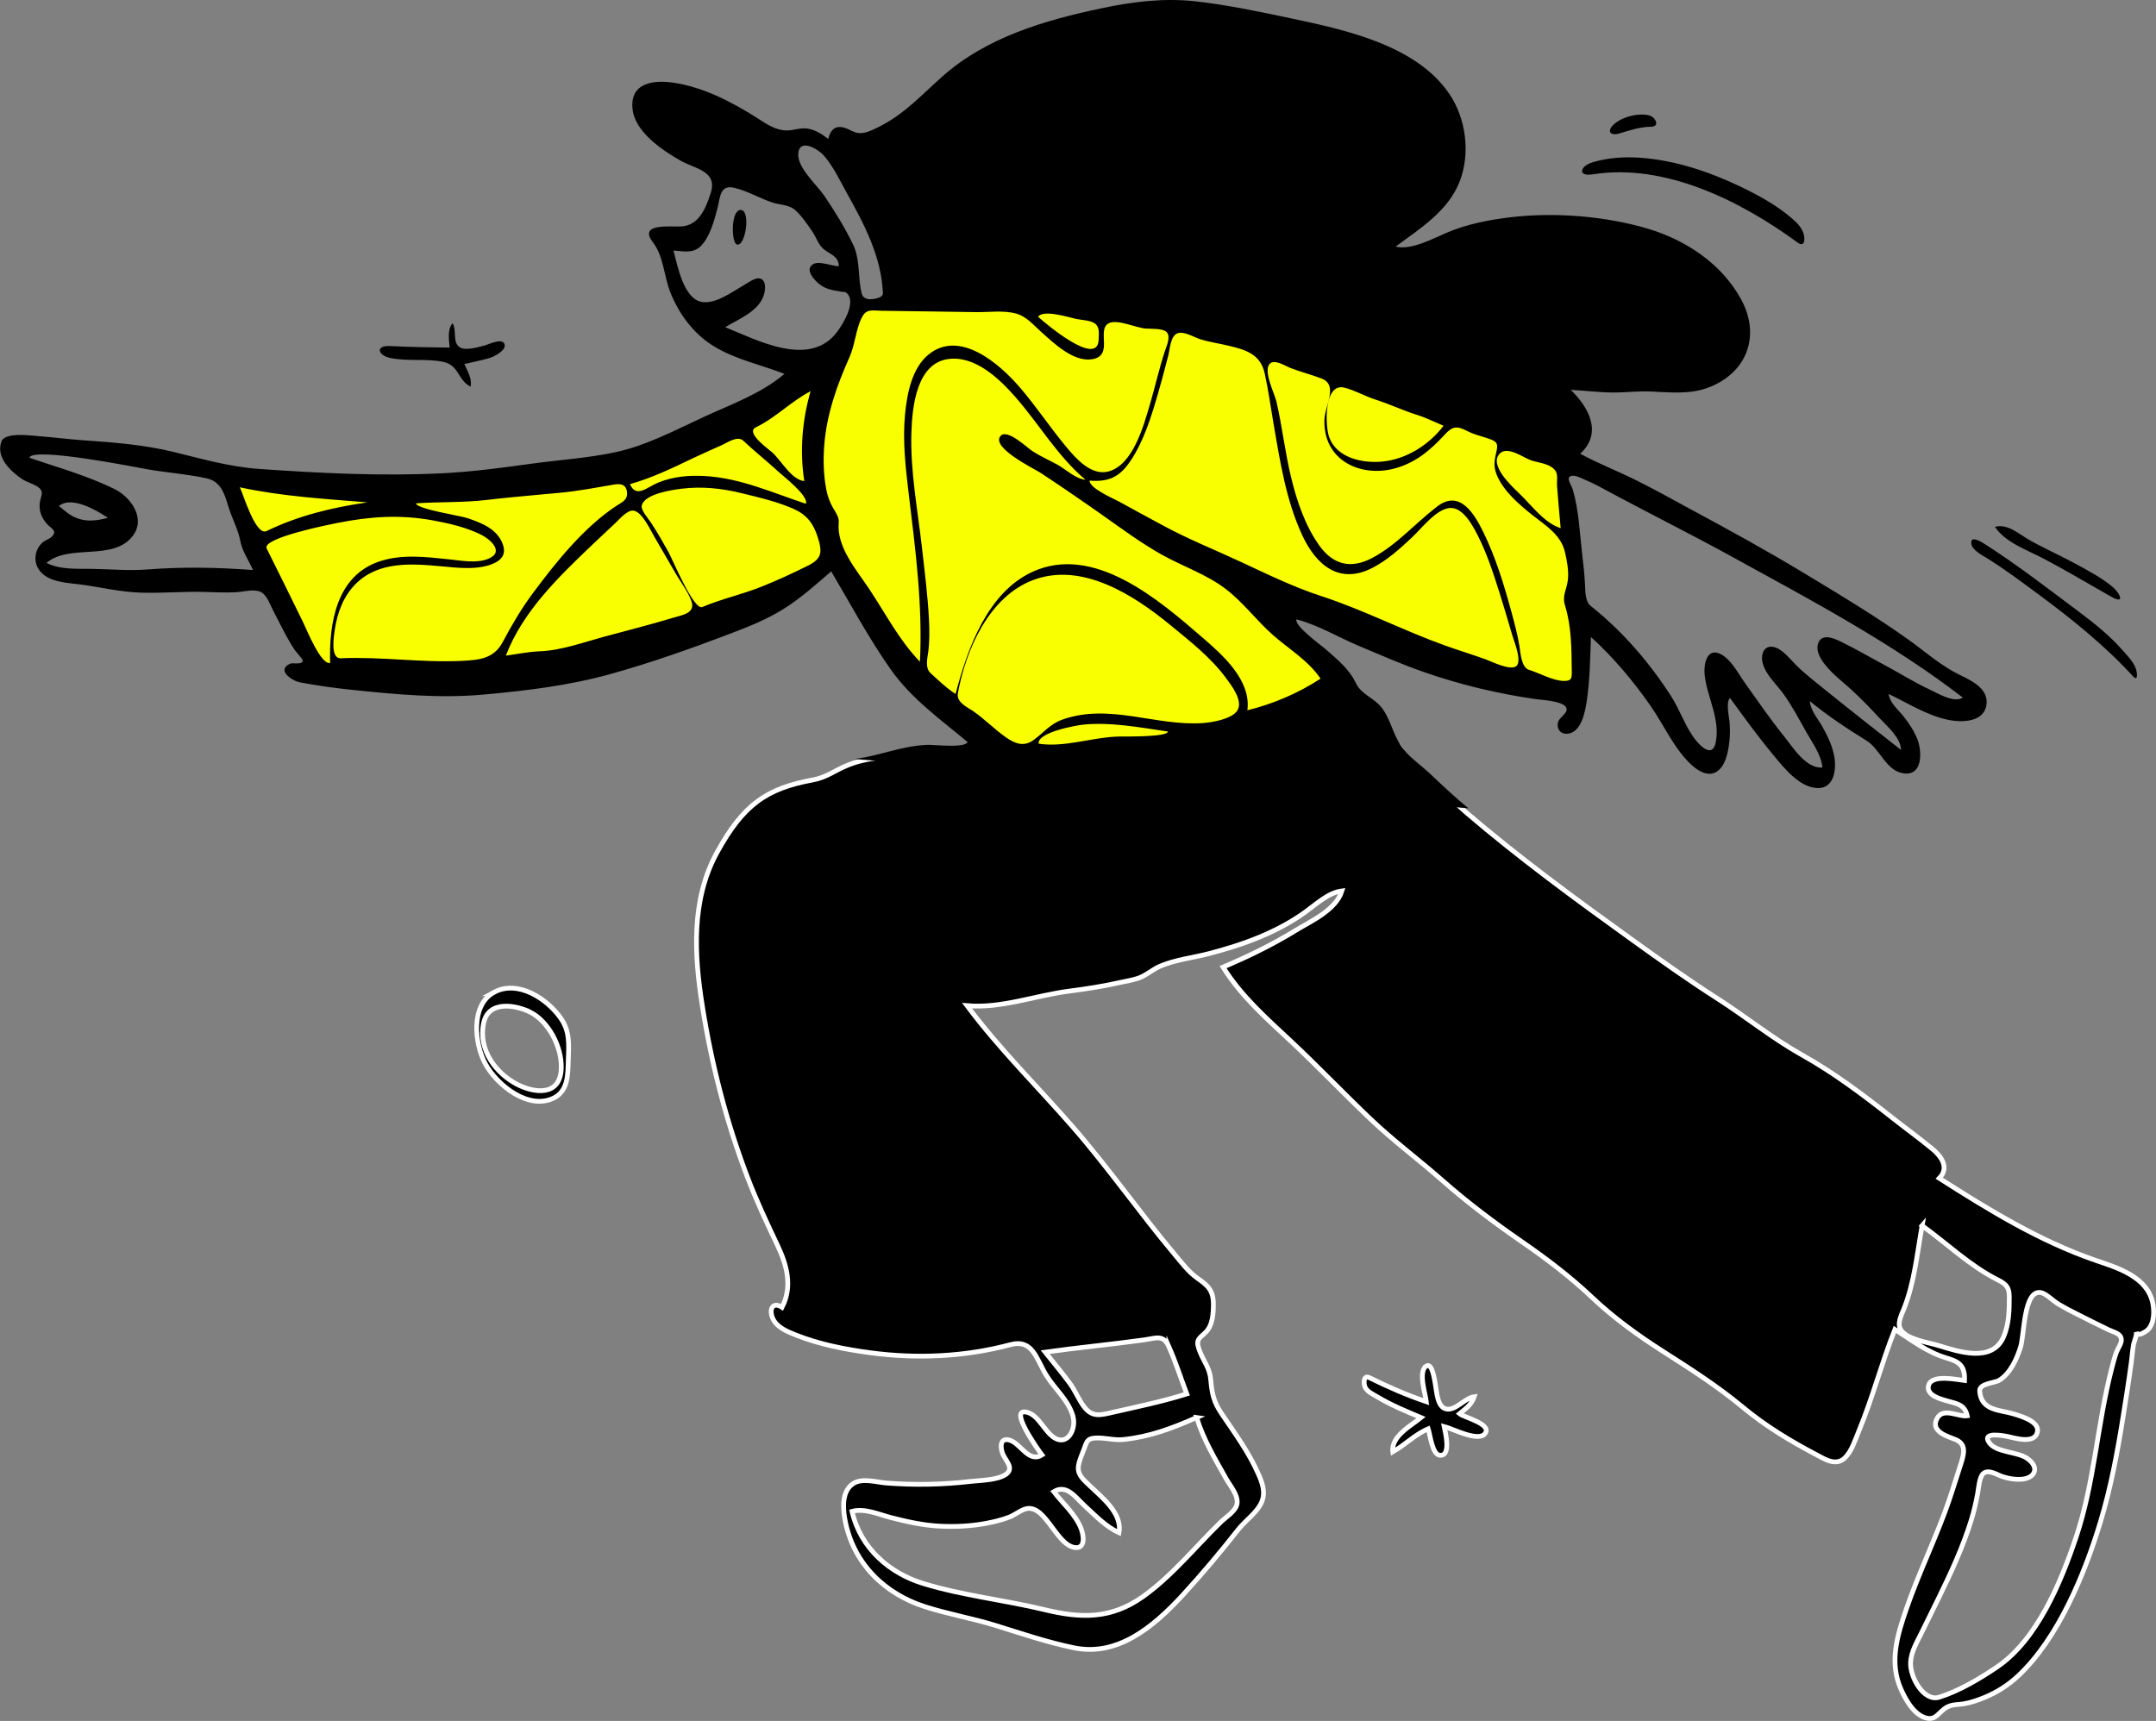
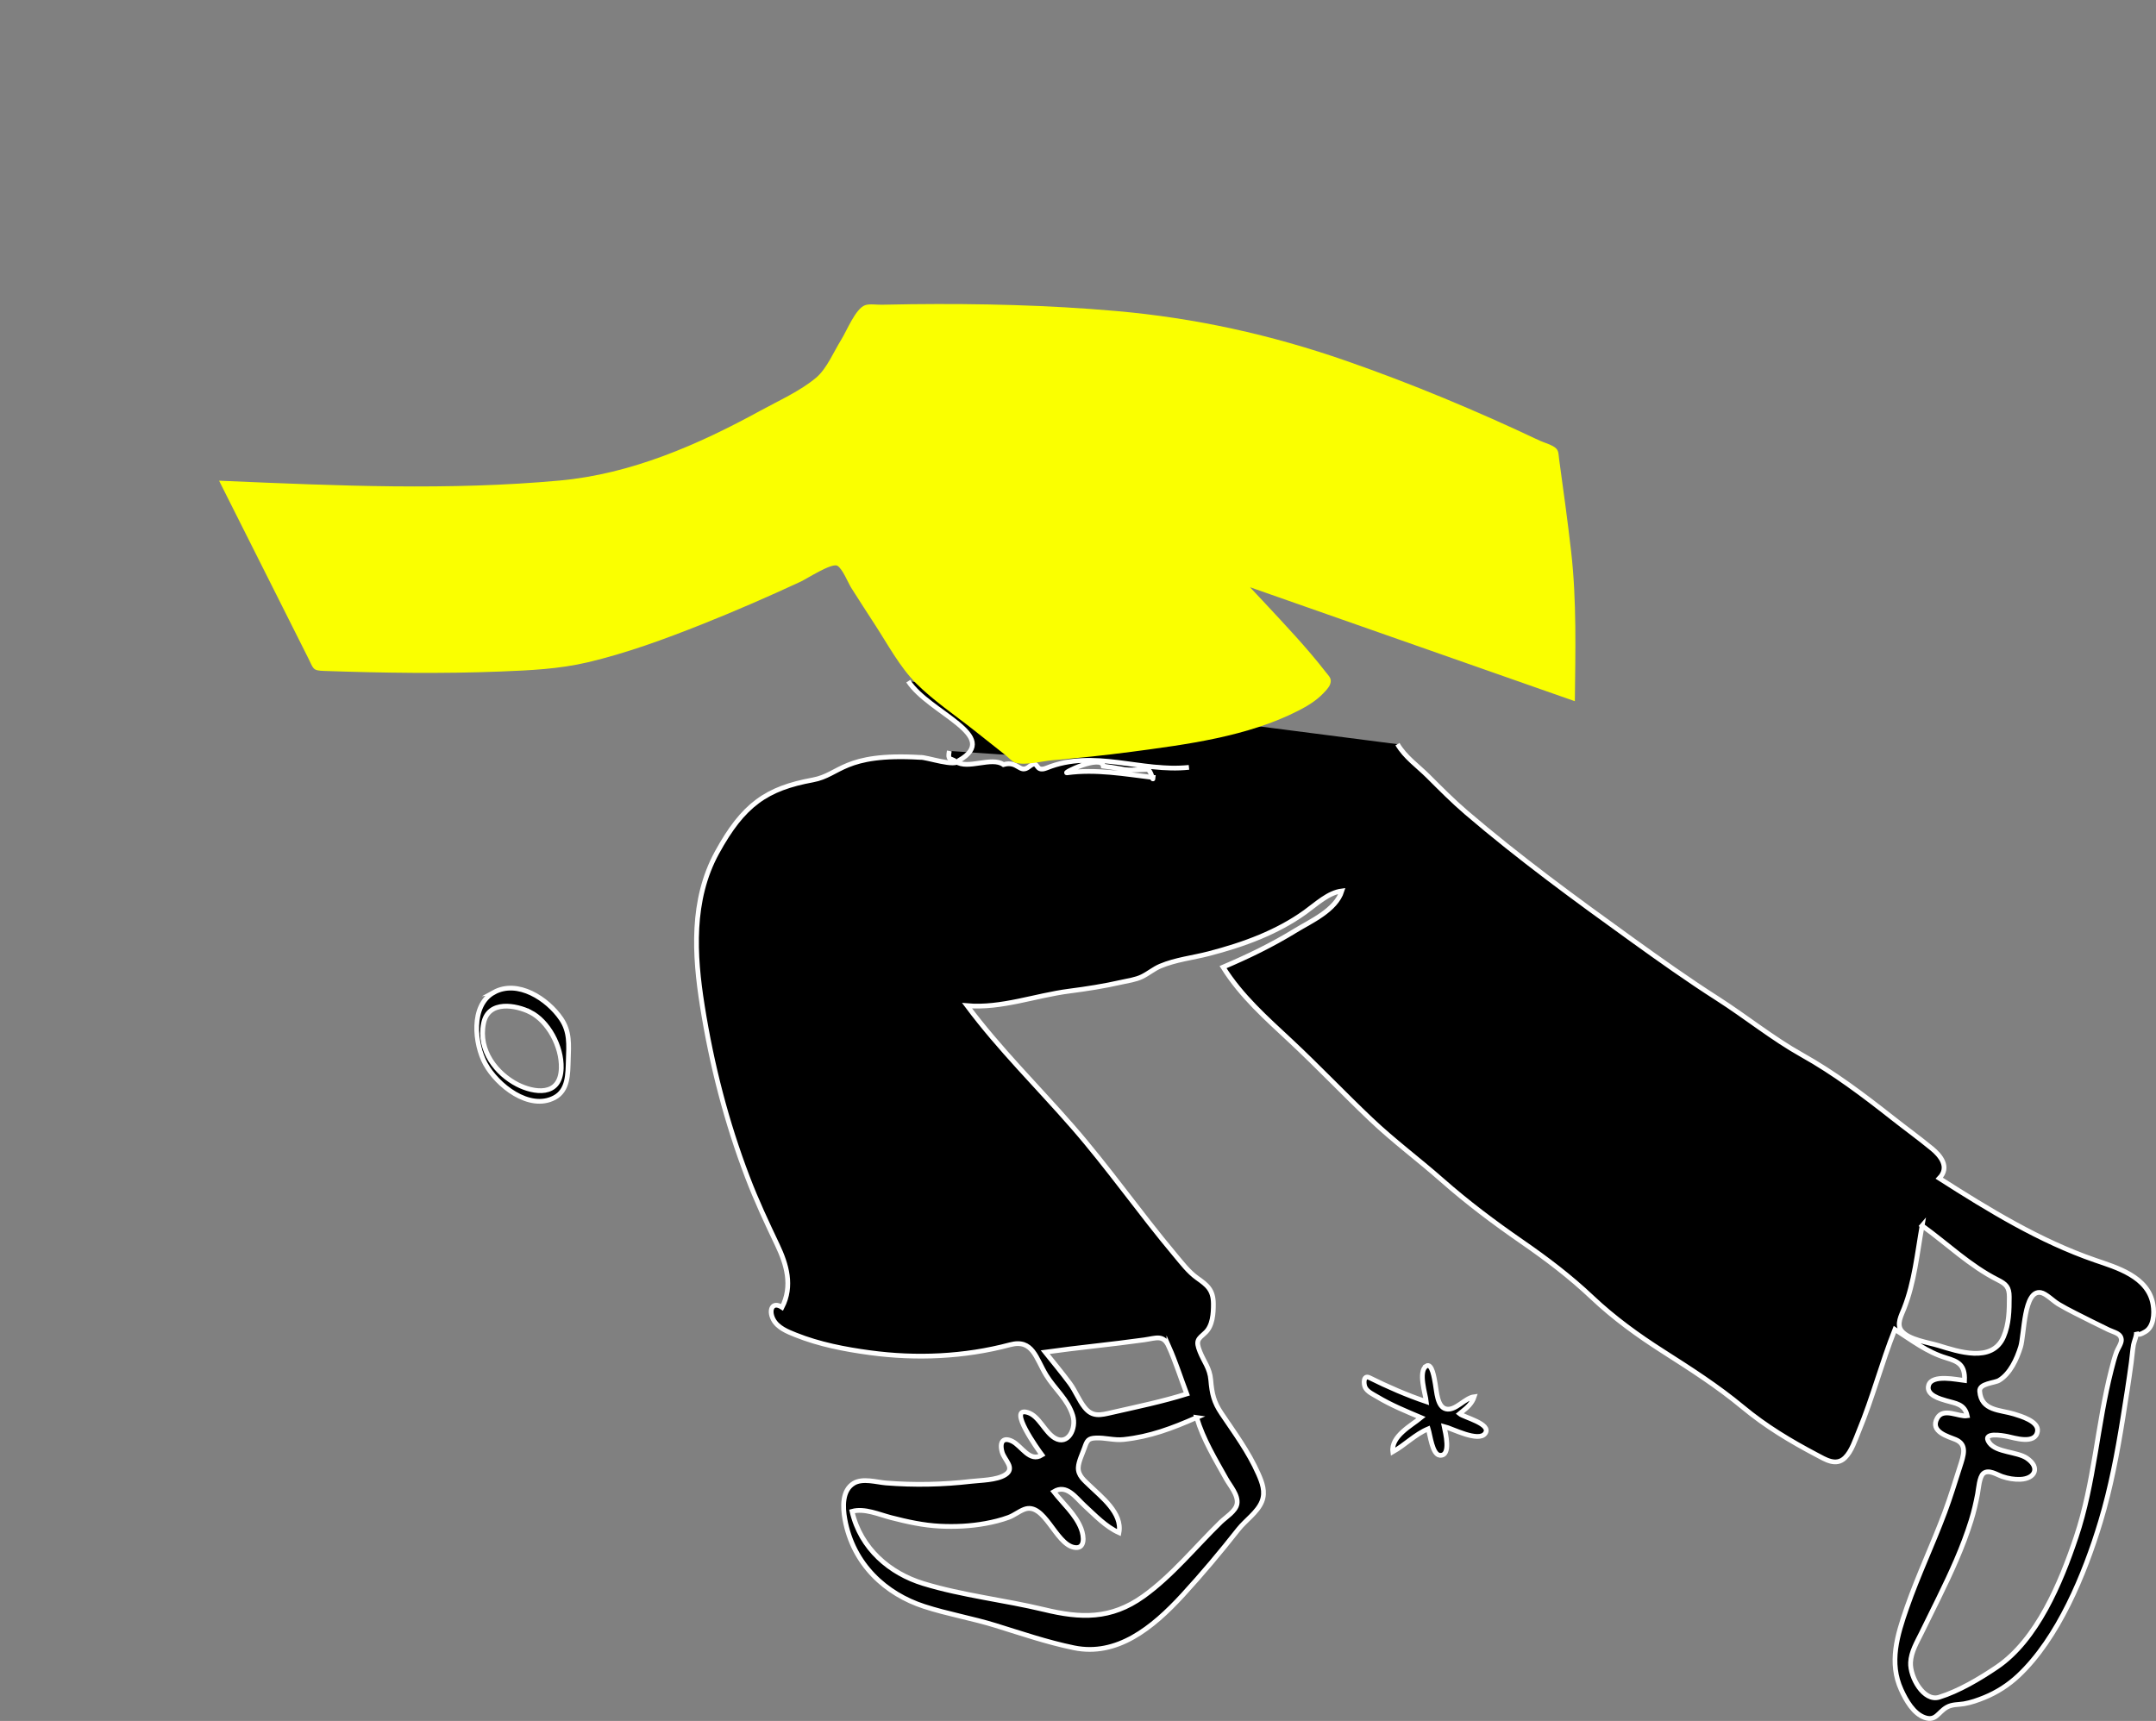
<svg xmlns="http://www.w3.org/2000/svg" id="Layer_1" data-name="Layer 1" viewBox="0 0 906.22 723.51">
  <rect x="0" y="0" width="906.22" height="723.51" fill="#808080" stroke="none" />
  <defs>
    <style>
      .cls-1 {
        fill: #faff00;
      }

      .cls-1, .cls-2, .cls-3 {
        fill-rule: evenodd;
      }

      .cls-1, .cls-3 {
        stroke-width: 0px;
      }

      .cls-2 {
        stroke: #fff;
        stroke-miterlimit: 10;
        stroke-width: 2px;
      }
    </style>
  </defs>
  <path class="cls-2" d="m381.77,286.37c8.76,13.45,39.48,22.94,21.34,33.32-1.2,3.04-13.8-1.52-16.36-1.28-32.32-1.9-33.45,7.34-45.08,9.48-19.35,3.56-29.21,10.23-40.31,30.53-10.93,19.96-9.55,43.07-6.18,64.33,3.97,25.1,10.15,48.96,18.99,72.15,3.76,9.87,8.13,19.17,12.61,28.6,3.81,8.04,6.54,17.13,1.93,26.11-4.01-2.64-5.76,1.07-3.7,5.07,1.83,3.55,6.1,5.2,9.39,6.52,9.96,3.99,20.75,6.08,31.35,7.5,19.3,2.6,39.48,1.8,58.78-3.35,9.61-2.56,10.85,5.65,15.27,12.85,3.48,5.67,9.07,10.16,11.12,16.9,1.68,5.54-2.05,12.73-7.57,9.47-4.29-2.55-6.57-9.34-11.43-10.77-8.61-2.53,4.37,15.64,6.05,17.88-5.2,3.23-8.5-3.74-12.46-5.74-3.8-1.92-5.5.19-4.29,4.53.95,3.39,5.69,6.78,1.31,9.55-3.63,2.3-10.44,2.31-14.31,2.76-12.09,1.4-23.84,1.62-35.85.68-3.88-.31-9.76-2.15-13.52.12-4.96,3-4.64,10.04-3.73,15.09,3.44,19.1,17.26,31.46,33.29,36.68,9.87,3.22,20.2,4.96,30.13,8.04,10.89,3.38,21.72,7.08,32.9,9.37,17.97,3.68,32.88-8.21,45.7-22.17,8.14-8.87,15.91-18.13,23.42-27.68,2.93-3.72,7.99-7.09,9.82-11.64,1.65-4.09.1-8.07-1.47-11.64-4.15-9.38-9.98-17.19-15.53-25.46-3.17-4.72-3.98-8.19-4.47-14.06-.41-4.94-2.88-7.61-4.57-11.88-1.87-4.7-.8-5.19,2.22-7.92,3.16-2.86,3.48-8.14,3.45-12.25-.04-5.9-2.74-7.87-6.79-10.75-3.69-2.63-6.45-6.35-9.43-9.89-14.69-17.52-27.92-36.51-42.92-53.71-14.8-16.97-30.77-32.67-44.39-50.91,14.37,1.26,28.67-4.28,42.97-6.13,7.34-.95,14.66-2.09,21.94-3.75,2.78-.63,5.94-1.03,8.59-2.31,2.67-1.29,4.96-3.27,7.71-4.44,6.53-2.76,13.67-3.49,20.39-5.24,7.26-1.89,14.52-4.12,21.55-7.06,6.57-2.75,13.06-6.14,19.01-10.43,4.74-3.42,9.7-8.18,15.41-8.89-2.57,8.15-13.25,12.8-19.4,16.58-9.98,6.13-19.99,10.97-30.57,15.46,7.65,12.25,18.33,21.62,28.48,31.11,11.41,10.67,22.24,22.06,33.57,32.83,9.59,9.13,20.13,16.92,30.01,25.64,10.67,9.4,21.94,17.86,33.52,25.86,10.47,7.24,20.2,14.6,29.58,23.46,9.12,8.62,19.33,16,29.73,22.63,11.67,7.46,22.82,14.56,33.61,23.51,9.73,8.07,19.99,14.21,30.96,19.99,3.63,1.91,8.15,4.89,11.9,1.29,2.84-2.72,4.36-7.62,5.87-11.27,5.8-13.97,9.58-28.68,15.16-42.73,7.05,4.52,13.54,9.56,21.56,11.96,5.04,1.51,7.99,2.87,7.71,9.52-3.04-.34-13.63-2.75-15.08,1.94-1.31,4.23,5.06,5.83,7.3,6.51,4,1.2,7.85,1.34,8.91,6.38-3.51.56-9.98-3.6-12.58.93-3.35,5.85,4.9,7.85,7.75,9.08,4.97,2.15,3.3,6.65,1.74,11.51-2.06,6.4-4.01,12.84-6.36,19.13-5.03,13.45-11.19,26.4-15.93,39.98-4.09,11.74-7.56,23.13-2.36,34.55,2.09,4.59,5.23,10.05,9.88,11.68,4.73,1.64,5.58-2.24,9.29-4.34,2.27-1.29,4.8-1.04,7.2-1.45,2.92-.49,5.9-1.54,8.7-2.69,5.16-2.13,9.95-5.15,14.21-9.16,16.66-15.68,27.78-42.46,34.5-64.76,4.27-14.18,7.02-28.75,9.36-43.34,1.26-7.86,2.51-15.72,3.57-23.61.33-2.44.49-4.93.91-7.36.24-1.39,1.5-4.01,1.2-5.47.37,1.86,2.06.96,3.76-.02,3.51-2.02,3.91-7.46,3.26-11.4-1.95-11.89-15.57-15.66-24.3-18.68-23.45-8.11-44.47-21.01-65.54-34.45,4.59-4.74.38-9.64-3.11-12.5-5.38-4.42-11.05-8.53-16.52-12.84-12.35-9.72-24.52-18.93-38.09-26.52-12.29-6.87-23.57-16.05-35.49-23.67-12.32-7.87-24.23-16.35-36.14-24.92-23.59-16.99-47.15-34.21-69.42-53.27-5.63-4.82-10.84-10.08-16.12-15.35-4.29-4.28-9.65-7.96-12.84-13.42m-84.42,283.08c2.81,9.3,7.83,17.52,12.44,25.8,1.59,2.86,5.2,6.88,4.52,10.57-.56,3.02-4.72,5.55-6.76,7.53-10.76,10.48-20.46,22.59-32.59,31.27-13.71,9.81-26.49,9.25-41.62,5.59-16.8-4.05-34.37-5.92-50.9-10.98-14-4.28-26.31-14.59-29.95-30.33,5.23-1.47,11.48,1.37,16.45,2.64,6.78,1.74,13.45,3.23,20.47,3.58,6.37.32,12.81.03,19.16-1.13,3.29-.6,6.58-1.4,9.76-2.57,2.33-.86,4.33-2.55,6.62-3.4,8.43-3.11,13,14.42,20.81,16.01,4.78.97,4.31-4.52,3.03-7.85-2.31-6-7.74-10.68-11.51-15.57,5.43-3.31,9.24,2.48,12.84,5.79,4.5,4.13,9.03,8.96,14.58,11.45,1.56-8.26-7.55-15.11-12.35-19.8-2.14-2.08-4.93-4.22-4.75-7.62.13-2.55,1.77-5.83,2.61-8.24,1.06-3.06,1.53-4.01,4.8-4.14,3.97-.17,7.64,1.06,11.68.63,11.07-1.18,20.32-4.69,30.67-9.23Zm362.11-47.75c2.3,1.36,4.65,2.62,7.04,3.82,4.72,2.37,9.43,4.78,14.18,7.05,2.39,1.14,5.26,1.49,5.36,4.28.05,1.43-1.49,3.61-2,4.96-.91,2.44-1.55,4.98-2.2,7.51-5.96,23.25-7.15,47.52-14.81,70.35-6.47,19.3-16.45,43.27-33.31,54.7-7.28,4.93-16,10.09-24.27,12.66-6.48,2.01-12.31-8.43-12.02-14.6.2-4.43,2.67-8.55,4.57-12.4,2.43-4.94,4.87-9.87,7.28-14.8,5.16-10.55,10.12-21.26,13.62-32.54,1.15-3.7,1.98-7.34,2.7-11.14.39-2.06.71-7.18,2.44-8.6,2.24-1.84,5.74.57,7.97,1.32,2.45.82,4.94,1.25,7.55,1.16,6.23-.24,8.48-5.04,2.69-8.93-4.04-2.71-12.73-2.33-15.69-6.39-3.48-4.76,5.5-3.1,7.59-2.7,2.79.55,11.73,3.56,12.63-2.15.67-4.23-7.13-6.43-9.84-7.28-5.78-1.81-13.81-1.23-14.46-9.58-.26-3.34,6.25-3.42,8.16-4.58,4.65-2.82,7.44-8.91,9.04-14.08,1.57-5.08,1.28-24.08,8.49-22.82,2.21.39,5.27,3.57,7.28,4.75Zm-373.77,17.97c2.85,6.44,5.01,13.25,7.51,19.86-10.45,3.26-20.85,5.39-31.42,7.8-4.81,1.1-8.23,2.07-11.58-2.2-2.4-3.06-3.83-6.92-6.14-10.05-3.32-4.5-6.9-8.76-10.37-13.12,13.85-1.94,27.74-3.22,41.58-5.16,5.18-.73,8.09-2.38,10.42,2.88Zm108.12,8.18c-3.43,2.33-.25,11.86.08,14.94-8.19-2.77-16.14-6.23-23.91-10.09-2.64-1.31-2.52,2.65-1.77,4.13.93,1.83,3.4,2.92,5,3.88,5.88,3.55,12.18,6.1,18.46,8.76-3.97,3.29-12.7,7.81-11.86,14.4,5.14-2.9,9.42-7.4,14.88-9.67.8,2.5,1.7,10.84,4.86,11.12,4.95.43,2.31-9.71,1.83-12.11,3.21.78,14.53,6.8,17.26,2.9,2.8-3.99-8.88-6.69-10.78-8.26l.53-.44.53-.43c2.13-1.72,4.18-3.44,5.11-6.29-3.93.48-7.84,6.04-11.82,5.16-3.77-.83-3.95-7.39-4.57-10.62-.35-1.84-1.31-9.12-3.84-7.4Zm-391.88-157.13c-9.88,5.45-8.05,21.75-3.59,29.97,5,9.21,18.54,19.85,29.08,14.28,5.77-3.05,5.63-9.88,5.82-15.76.22-6.53.69-11.97-2.99-17.38-5.73-8.43-18.3-16.64-28.33-11.11Zm15.33,8.31c7.43,3.75,13.31,14.27,13.02,23.56-.38,12.19-11.62,10.34-18.46,6.83-8.61-4.43-16.54-14.11-14.2-25.69,2.01-10,13.87-7.61,19.64-4.7Zm585.01,89.75c10.62,7.66,20.1,16.91,31.77,22.77,3.56,1.79,4.88,3.11,4.88,7.17,0,5.68-.09,11.42-2.39,16.8-4.78,11.17-19.29,6.11-27.42,3.64-4.18-1.27-12.53-2.41-15.5-6.19-2.17-2.76-.08-6.43,1.09-9.4,4.37-11.1,5.5-23.14,7.58-34.8Zm-308.15-192.67c-20.06,2.15-39.86-7.81-59.81.26-5.4,2.18-2.92-4.05-7.39-.54-4.05,3.18-4.52-2.64-10.79-.89-4.92-3.47-14.97,2.19-19.92-1.24-2.54-1.76-3.54-.31-2.83-4.5m85.69,11.17c-.15,2.57-.65-3.53-2.68-3.42-11.3.59-7.09.08-18.29-1.37-.77-5.08-17.79,3.18-15.17,2.82,11.96-1.66,24.36.54,36.14,1.97Zm-90.26-14.06" />
  <path class="cls-1" d="m661.95,294.8c.21-20.87.81-42.09-1.55-62.82-1.48-12.97-3.26-25.9-5.05-38.83-.25-1.79-.12-3.43-1.22-4.57-1.46-1.53-5.07-2.45-6.94-3.33-26.53-12.54-53.68-23.91-81.38-33.55-31.61-11-63.39-18.03-96.74-20.95-28.52-2.5-57.23-3.18-85.89-2.86-4.21.05-8.43.12-12.64.22-1.96.05-5.06-.47-6.94.21-4.01,1.45-7.67,10.74-10,14.48-3.13,5-6.08,12.22-10.58,16-6.7,5.62-15.73,9.65-23.3,13.8-26.44,14.48-54.46,26.67-84.43,29.42-46.38,4.25-93.58,2.18-139.97.21-1.08-.05-2.16-.09-3.24-.14,7.99,15.9,15.98,31.81,23.98,47.72,4.51,8.97,9.01,17.93,13.51,26.9,2.31,4.61,1.78,5.19,6.72,5.36,24.71.85,49.51,1.22,74.25.24,12.13-.48,24.49-1.04,36.38-3.84,16.38-3.85,32.34-9.73,48.01-15.95,14-5.57,27.84-11.6,41.53-17.95,2.7-1.25,13.02-7.98,15.47-6.73,2.11,1.08,4.63,7.34,5.87,9.3,3.29,5.17,6.6,10.33,9.95,15.47,5.33,8.17,10.44,17.81,17.34,24.71,7.29,7.28,16.24,13.28,24.27,19.65,4.48,3.56,8.96,7.11,13.45,10.65,1.17.92,2.69,2.67,4.11,3.07,4.2,1.19,11.25-.73,15.53-1.09,10.98-.91,21.95-2.06,32.89-3.5,23.35-3.09,48.98-6.38,70.39-17.32,3.73-1.91,7.48-4.16,10.43-7.24,1.02-1.07,2.51-2.54,2.97-4,.73-2.32-.44-3.12-1.97-5.09-7.9-10.17-16.83-19.56-25.57-28.97-2.05-2.21-4.11-4.41-6.19-6.6l119.79,42.04c5.59,1.96,11.18,3.92,16.77,5.88Z" />
-   <path class="cls-3" d="m617.2,339.81c-5.59-4.56-10.78-9.5-16.03-14.45-4.27-4.02-9.59-7.54-12.78-12.58-3.05-4.81-4.1-10.66-7.59-15.22-3.14-4.1-8.53-5.55-10.8-10.22-3.07-6.31-7.76-9.96-12.97-14.55-1.67-1.47-13.08-9.69-12.09-12.41,9.07,2.36,17.65,7.56,26.28,11.19,9.13,3.84,18.21,7.83,27.56,11.07,15.16,5.26,30.72,8.96,46.58,11.26,2.37.34,12.12.8,13.05,3.76.71,2.25-2.91,3.77-3.48,5.84-.84,3.04,1.12,5.3,4.11,4.95,5.81-.69,7.32-9.62,7.98-14.18,1.27-8.73,1.36-17.67,1.7-26.46,9.4,8.53,17.82,18.53,25.1,29.01,5.64,8.11,9.99,18.26,17.35,24.91,7.07,6.39,12.88,4.03,14.99-5.44.97-4.34,1.18-8.63.78-13.01-.19-2.07-1.6-8.15.24-9.82,5.88,8.07,11.7,16.15,18.08,23.82,4.51,5.42,10.93,13.72,18.59,14.03,6.76.27,8.02-7.12,7.26-12.52-.66-4.69-2.84-9.26-5.13-13.31-1.89-3.34-4.95-6.69-5.28-10.73,7.55,6.21,15.61,11.52,23.89,16.65,5.88,3.65,8.21,13.05,15.97,13.78,7.77.73,7.27-9.51,5.37-14.4-1.33-3.42-3.55-6.71-5.78-9.56-2.18-2.78-5.85-5.67-6.29-9.47,8.26,3.95,16.25,9.15,25.35,10.95,5.4,1.07,14.9,1,15.77-6.62.88-7.72-8.61-10.8-13.67-13.6-6.9-3.82-13.04-9.22-19.46-13.79-12.96-9.22-26.48-17.43-40.06-25.62l-4.29-2.59c-15.33-9.25-30.94-17.8-46.69-26.28-7.79-4.19-15.49-8.55-23.42-12.46-7.67-3.78-15.65-6.9-23.18-10.99,9.52-8.75,3.57-19.53-3.99-26.85,5.93.3,11.83,1.09,17.77,1.12,5.08.03,10.15-.63,15.22-.45,8.72.31,17.2,1.49,25.6-1.92,15.88-6.44,21.12-21.92,13.04-36.78-8.16-14.99-23.28-24.96-39.1-29.69-17.71-5.29-38.97-7.03-57.39-4.89-9.05,1.05-18.66,2.88-27.12,6.49-5.76,2.45-15.18,7.57-21.61,5.89,10.2-7.56,22.23-15,27-27.6,4.52-11.93,2.5-26.39-4.51-36.7-14.02-20.59-44.37-26.98-66.91-31.74-13.09-2.77-26.51-5.61-39.82-7.08-13.27-1.47-26.44.19-39.5,2.95-23.54,4.98-48.13,12.08-66.75,28.62-8.71,7.73-16.37,16.2-26.94,21.32-2.47,1.2-5.22,2.69-8.04,2.52-2.25-.14-3.9-1.52-5.96-2.17-3.94-1.24-6.01.52-7.08,4.6-2.67-2.01-5.64-3.97-9.02-4.37-2.83-.33-5.44.79-8.25.82-5.06.05-9.19-3.08-13.32-5.68-10.42-6.58-22.19-12.57-34.46-14.39-8.09-1.2-18.53-.18-17.17,11.29,1.12,9.52,12.61,17.18,20.03,21.41,6.3,3.6,15.85,4.35,12.77,13.82-2.15,6.61-5.02,13.56-12.53,13.93-4.12.2-18.07-1.54-11.78,6.58,4.65,5.99,4.63,14.4,7.51,21.47,3.67,9.01,9.73,17.1,17.95,22.18,9.2,5.69,19.93,7.86,29.89,11.73-9.91,8.38-22.2,12.71-33.74,18.03-12.14,5.6-24.12,12.05-37.22,14.88-11.74,2.54-23.89,3.26-35.76,4.91-12.47,1.73-25,3.4-37.56,4-25.34,1.23-51.31-.07-76.56-1.85-12.46-.88-24.03-4.24-36.08-7.18-12.37-3.01-25.25-4-37.93-4.87-6.15-.42-12.25-1.27-18.39-1.7-2.95-.2-14.38-1.94-15.88,2.19-2.45,6.72,3.8,12.48,8.61,15.79,2.05,1.41,5.74,2.25,7.41,3.89,1.81,1.78.51,3.36.14,5.79-.54,3.53.6,6.47,2.85,9.09,1.85,2.16,4.59,2.81,2.26,5.37-1.08,1.18-3.1,1.58-4.3,2.81-1.38,1.4-2.29,3.09-2.59,5.04-.53,3.41.94,6.5,3.61,8.45,4.27,3.12,10.2,3.25,15.23,3.91,8.42,1.11,16.72,3.16,25.24,3.43,8.89.28,17.82-.54,26.73-.31,4.57.12,9.11.4,13.68.11,2.97-.19,7.55-1.51,10.27-.01,2.55,1.4,3.81,5.35,5.08,7.78,1.76,3.36,3.42,6.77,5.22,10.1,1.2,2.21,2.45,4.39,3.84,6.47.45.68,3.5,3.91,3.38,4.54-.31,1.77-4.27.71-5.3,1.17-6,2.73.77,7.21,4.03,7.84,7.51,1.47,15.18,2.47,22.79,3.26,18.12,1.89,36.24,3.55,54.46,1.9,18.02-1.64,35.75-3.75,53.3-8.62,16.84-4.67,33.5-10.58,49.87-16.79,7.95-3.01,15.99-6.18,23.23-10.77,7.08-4.49,13.37-10.12,19.71-15.62,8.15,13.79,15.74,28.03,24.94,41.11,8.75,12.45,20.93,21.06,32.39,30.65-1.15,2.7-14.37,1.05-16.89,1.17-11.52.55-19.24,4.47-30.7,5.96m-157.25-94.49c4.07,1.95,10.55,7.48,3.23,10.38-4.89,1.93-11.09.71-16.11.19-9.79-1.01-20.18-2.38-29.77.95-17.78,6.17-20.91,25.74-20.46,42.55-3.78,1.12-9.99-14.29-11.25-16.86-5.1-10.43-10.23-20.83-15.41-31.22-2.22-4.44,26.94-10.19,29.56-10.71,13.86-2.74,26.36-3.66,40.43-1.08,6.67,1.22,13.62,2.85,19.77,5.8Zm61.68-17.73c.38,3.35-2.04,4.2-4.48,5.81-13.65,9-25.44,23.71-35.14,36.78-4.84,6.52-8.81,13.32-12.62,20.48-3.74,7.02-9.92,7.54-17.27,7.9-16.92.81-33.82-1.84-50.78-1.1-4.55.2-2.89-9.52-2.53-12,1.04-7.05,3.6-14.03,8.69-19.16,9.61-9.7,23.53-8.66,35.89-7.52,7.07.66,16.3,1.84,22.91-1.53,3.32-1.69,4.41-4.33,3.09-7.85-2.42-6.42-8.98-8.87-14.88-10.88-2.88-.98-21.54-3.83-21.55-6.2,9.83-.67,19.64-.25,29.45-1.39,7.66-.89,15.33-1.61,23.01-2.31l7.67-.7c7.81-.71,15.15-2.13,22.81-3.45,2.88-.49,5.35-.31,5.74,3.13Zm-166.35,9.54c1.45,3.72,3.01,6.94,3.79,10.9.91,4.62,3.51,8.1,5.34,12.34-14.95-1.13-29.42-1.4-44.4-.24-7.69.59-15.3-.11-22.98-.25-6.44-.12-13.48.47-19.4-2.51,9.78-8.26,28.1-.49,36.32-11.43,5.59-7.45-1.06-16.28-7.55-19.52-11.32-5.65-24.04-9.18-35.97-13.25,1.12-4.82,45.94,4.23,50.4,4.98,7.94,1.33,16.42,1.95,24.23,3.69,7.25,1.62,7.8,9.1,10.22,15.3Zm177.69,8.97c3.15,5.34,6.19,10.74,9.34,16.08,2.07,3.51,5.08,7.46,6.42,11.35,1.71,4.97-3.75,5.72-7.55,6.86-9.61,2.9-19.4,5.38-29.09,7.99-8.7,2.35-18.01,5.79-27.03,6.14-4.82.19-9.57,1.19-14.34,1.84,7.09-18.65,22.35-33.28,36.41-46.7,3.23-3.08,6.52-6.09,9.74-9.17,1.63-1.55,4.89-5.36,7.38-5.11,3.69.37,7.13,8.02,8.72,10.71Zm-229.53-7.7c-5.98,1.7-11.58,1.9-16.82-1.93-1.28-.98-2.54-1.99-3.77-3.03,5.32-4.44,15.97,1.89,20.59,4.96Zm446.68,45.18c8.08,6.65,16.8,13.46,23.11,21.96,2.33,3.14,7.62,9.84,4.9,13.96-2.33,3.52-10.48,4.91-14.26,5.19-19.84,1.45-39.41-8.47-59.16-1.47-5.34,1.89-7.88,5.53-12.3,8.7-4.01,2.87-7.75,1.4-11.45-1.18-4.86-3.4-9.02-7.75-13.92-11.12-2.51-1.72-7.03-3.61-6.32-7.52,3.37-18.42,13.12-40.46,31.5-47.48,20.63-7.87,42.56,6.33,57.89,18.96Zm-1.13,44.68c-.15,2.41-18.48,2.06-20.49,2.1-11.18.23-22.74,4.7-33.82,3.02-.75-4.79,15.97-7.74,18.56-8,11.83-1.21,24.09,1.21,35.74,2.88Zm-336.5-96.34c-14.51,2.1-28.94,5.53-42.34,12.05-4.62,2.25-9.8-15.49-11.24-18.38,17.6,3.8,35.65,4.86,53.59,6.33Zm272.47-44.2c9.98,11.39,17.72,24.9,29.38,34.68-4.34-.41-8.16-4.37-11.88-6.38-3.62-1.96-7.38-3.6-10.8-5.92-2.11-1.43-10.28-9.23-13.01-6.1-4.27,4.89,14.46,13.93,17.02,15.63,8.64,5.71,17.17,11.56,25.64,17.53,8.2,5.79,16.33,11.83,25.08,16.73,8.89,4.98,18.84,8.26,27,14.52,7.22,5.54,12.71,13.01,19.49,19.05,6.8,6.05,15.07,10.86,20.28,18.58-9.46,6.15-19.92,10.63-30.77,13.29,1.68-12.7-10.52-23.36-18.88-30.59-18.23-15.77-45.6-39.5-71.48-27.6-18.92,8.7-27.34,32.38-32.29,51.34-3.86-2.48-7.15-5.69-10.52-8.78-2.35-2.15-1.33-6.16-.97-8.92.58-4.52.54-9.06.31-13.61-.51-10.05-1.8-20.07-2.93-30.06-1.82-16.15-5-32.45-4.45-48.8.36-10.67,2.19-28.7,15.32-30.62,11.36-1.66,21.63,8.22,28.46,16.03Zm63.63-27.22c1.62,1.88-.18,5.77-.85,7.78-2.43,7.32-4.08,14.88-6.26,22.28-2.67,9.02-7.09,25.67-17.54,28.39-7.15,1.86-13.55-5.39-17.6-10.25-6.85-8.21-12.76-17.22-19.77-25.33-8.31-9.61-24.99-24.25-38.1-13.67-7.09,5.72-9.11,16.48-9.96,25.08-1.11,11.34.23,22.71,1.58,33.93,2.8,23.17,5.87,46.77,4.67,70.21-8.83-9.15-14.58-20.52-21.62-31.03-5.22-7.79-13.5-17.33-12.51-27.54.22-2.31-1.46-4.43-2.5-6.29-1.36-2.42-2.17-4.71-2.71-7.48-1.19-6.12-1.36-12.43-.88-18.65,1.01-13.06,5.32-25.2,10.62-37.06,2.4-5.36,2.6-11.74,5.29-16.88,1.87-3.57,4.42-2.66,8.11-2.62,13.3.15,26.59.4,39.89.57,5.4.07,11.53-.84,16.78.62,4.31,1.19,7.25,4.79,10.48,7.68,5.31,4.75,13.61,12.8,21.46,11.5,9.16-1.51,1.75-12.25,6.88-15.08,3.52-1.94,11.53,1.86,15.52,2.19,2.19.18,7.43-.21,9.01,1.62Zm-157.13,74.07c5.72,2.52,8.47,6.08,10.4,12.15,1.95,6.17,1.66,8.9-4.17,11.81-6.3,3.13-12.82,6.15-19.32,8.76-8.24,3.31-16.91,5.17-25.1,8.63-3.59,1.51-12.47-19.99-14.18-23.07-2.36-4.24-4.81-8.52-7.48-12.56-.98-1.48-4.28-5.17-3.77-7.11,1.28-4.92,13.03-6.55,16.79-7.01,8.44-1.03,16.77-.17,24.94,1.83,7.25,1.77,15.04,3.55,21.89,6.57Zm-20.93-28.55c4.8,4.52,9.98,8.62,14.83,13.08,1.72,1.58,12.9,10.31,11.42,13.4-13.94-4.62-27.42-10.77-42.29-11.64-6.68-.39-13.28.16-19.61,2.69-4.79,1.92-9.34,6.82-12.01.71,9.38-2.62,18.35-7,27.17-11.22,3.86-1.85,7.77-3.51,11.65-5.28,2.31-1.05,6.44-3.99,8.83-1.74Zm353.97,16.47c4.27,1.8,8.28,4.13,12.36,6.31,16.55,8.81,33.29,17.2,49.73,26.24,32.8,18.03,66.73,36.01,96.51,58.95-3.65,2.46-10.5-1.8-13.83-3.34-6.52-3.01-12.6-6.89-18.93-10.27-6.2-3.31-12.34-6.93-18.65-9.98-2.91-1.41-8.12-3.62-9.47,1.08-1.92,6.66,9.44,14.98,13.45,18.64,4.29,3.92,8.35,8.07,12.29,12.35,3.11,3.39,9.18,8.4,9.14,13.5-10.77-8.46-21.55-16.9-32.19-25.51-4.01-3.25-8.11-6.39-11.78-10.03-2.45-2.43-5.4-6.34-8.75-7.49-4.53-1.57-6.43,2.55-5.39,6.55,1.3,5,5.7,8.77,8.6,12.79,3.71,5.12,6.69,10.81,9.79,16.32,2.58,4.58,6.18,9.36,6.73,14.79-6.91.53-12.3-8.34-16.06-13.02-5.91-7.34-11.19-15.03-16.65-22.72-2.79-3.93-5.79-9.91-10.26-12.03-5.67-2.69-7,4.44-6.56,8.68.98,9.48,6.67,18.65,4.67,28.53-1.23,6.08-5.57,2.51-8.24-.75-4.49-5.5-6.64-12.64-10.46-18.6-9.21-14.34-20.6-27.5-33.87-38.04-2.38-1.89-2.23-6.39-2.38-9.16-.22-4.14-.66-8.2-1.15-12.32-1.08-9.01-1.4-18.53-3.93-27.25-.7-2.43-3.38-5.42-.38-5.96,1.63-.29,4.21,1.14,5.65,1.75Zm-124.44-47.23c4.4,1.73,9.01,2.88,13.44,4.56,7.22,2.74,1.56,11.19,1.29,17.1-.77,17.4,15.41,24.94,30.31,20.52,8.38-2.49,14.37-7.62,20.18-13.94,3.31-3.6,5.14-3.84,9.46-1.6,2.97,1.54,5.87,2.14,9.02,3.21,3.96,1.35,4.08,2.32,3.13,6.29-.84,3.52-.99,6.08.55,9.51,2.92,6.54,9.25,11.99,14.72,16.33,5.48,4.34,11.97,8.2,13.7,15.52.87,3.69,1.69,8.05,1.23,11.87-.51,4.17-2.49,6.33-1.18,10.64,2.74,8.97,2.71,17.99,2.83,27.4.04,3.07.04,4.33-3.21,4.32-4.66,0-10.4-3.34-14.83-4.69-3.16-.96-3.52-7.23-3.94-9.85-.83-5.09-2.18-10.05-3.53-15.01-3.07-11.24-6.54-22.52-11.64-32.97-3.86-7.89-9.94-18.05-19.39-10.84-9.21,7.03-16.89,16.07-27.2,21.59-9.07,4.86-16.63,3.01-22.54-5.39-5.81-8.26-9.24-18.36-11.63-28.16-2.59-10.6-3.78-21.52-6.23-32.14-.77-3.33-5.77-13.11-2.73-15.94,2.05-1.91,6.23.86,8.21,1.64Zm-37.52-11.95c3.95,1.24,8.09,1.82,12.11,2.79,7.28,1.74,13.26,3.58,15.04,11.66,1.57,7.13,2.56,14.54,3.8,21.74,2.71,15.66,5.22,31.61,11.88,46.06,5.9,12.81,15.69,21.04,29.58,13.9,6.16-3.17,11.45-7.95,16.51-12.68,4.06-3.8,9.42-10.94,14.92-12.33,6.13-1.55,10.51,6.82,12.83,11.35,3.9,7.62,6.61,16.09,9.21,24.26,1.88,5.93,3.6,11.93,5.37,17.89.72,2.42,4.09,10.59,1.7,12.75-2.4,2.16-10.32-1.81-12.69-2.68-5.65-2.08-11.38-3.79-17.05-5.82-17.62-6.3-34.33-15.01-52.12-20.81-11.72-3.82-22.84-9.25-34.01-14.46-10.86-5.06-21.96-9.48-32.51-15.19-6.21-3.35-12.43-6.71-18.61-10.13-2.14-1.18-12.55-5.59-12.42-8.83,7.8.61,12.49-1.34,17.08-8.13,5.75-8.5,8.86-18.83,11.71-28.62,1.1-3.77,2.11-7.56,3.1-11.35l1.19-4.55c.71-2.72.86-7.96,3.73-9.23,2.67-1.17,7.13,1.62,9.65,2.42Zm-163.74,21.86c-3.53,12.25-4.63,25.24-2.64,37.8-5.38-.5-9.78-8.75-13.52-12.1-1.44-1.29-11.4-8.29-6.88-10.48,8.31-4.02,14.88-10.95,23.05-15.22Zm-150.49-28.54c-2.31,2.67-1.46,7.05-1.21,10.23-8.37-.11-16.71-.24-25.06-.66-6.3-.32-5.18,3.91.08,5.01,7.3,1.53,14.83.14,22.12,1.6,6.94,1.39,6.14,7.74,11.66,10.44.68-3.43-1.36-6.47-2.61-9.49,3.58-.84,7.2-1.54,10.72-2.57,1.83-.53,7.23-3.37,6.1-5.91-1.14-2.57-6.63.26-8.45.72-2.58.66-7.79,2.24-10.23.76-3.35-2.03-1.2-7.19-3.12-10.12Zm134.34-50.8c3.14,1.06,6.89.86,9.54,3.1,2.64,2.23,5.41,6.32,7.36,9.16,1.89,2.75,2.43,5.64,5.14,7.68s5.84,2.74,6.01,6.85c-2.95.06-8.08-2.38-10.78-.86-3.92,2.21.67,6.96,2.69,8.5,2.9,2.21,5.67,2.46,9.07,3.08,1.48.27,1.58-.19,2.57.85,3.68,3.88-1.89,12.8-4.24,15.97-11.5,15.53-33.81,3.47-47.1-1.89,5.56-3.39,14.02-6.52,16.24-13.54.66-2.09,1.13-6.01-1.47-6.88-2.08-.69-5.47,1.93-7.13,2.88-4.91,2.82-11.62,7.86-17.41,6.94-7.75-1.23-10.27-15.32-11.98-21.62,4.04.26,8.25,1.4,11.5-1.89,3.86-3.92,5.75-10.97,7.06-16.18,1.12-4.43,1.01-9.63,6.82-8.34,5.35,1.18,10.84,4.41,16.09,6.19Zm504.05,143.59c.46,2.75,4.99,4.97,6.91,6.17,7.33,4.59,14.29,9.81,21.26,14.96,14.07,10.4,27.79,21.42,39.72,34.43,2.23,2.43,1.79-1.25,1.41-2.64-.86-3.11-3.64-5.88-5.66-8.17-5.46-6.21-11.66-11.19-18.21-16.1-13.11-9.82-26.34-20.06-40.12-28.84-1.6-1.02-5.92-3.51-5.31.19Zm-185.42-35.32c2.84,1.07,6.43,1.28,8.98,2.99,3.32,2.23,2.05,4.65,2.3,8.1.43,5.86,1,11.71,1.52,17.57-7-2.19-12.28-9.73-17.42-14.61-2.91-2.77-13.1-12.09-8.05-16.87,3.2-3.02,9.52,1.62,12.67,2.82Zm-78.21-30.43c4.41,1.06,8.88,3.69,13.26,5.07,5.88,1.86,11.44,4.55,17.31,6.38,3.86,1.21,7.49,3.04,11.22,4.59-6.24,8.17-15.85,14.23-26.17,15.09-8.14.68-18.68-1.6-21.88-10.18-1.84-4.94-2.24-23,6.25-20.95Zm-218.64-97.5c3.93,4.52,6.55,10.2,9.45,15.42,7.29,13.08,14.73,26.98,15.32,42.45.09,2.12-4.88,2.68-6.13,2.44-2.62-.51-2.8-1.99-3.23-4.5-1.06-6.21-.4-12.66-3.18-18.44-3.38-7.05-7.81-14.21-12.19-20.65-2.98-4.38-11.2-11.59-10.86-17.45.41-6.93,8.43-2,10.81.73Zm113.5,70.31c2.49,1.51,2.04,4.15,1.94,7.08-.42,11.79-22.41-6.93-25.44-9.66,2.1-3.27,13.39.37,16.09.92,2.09.43,5.57.54,7.41,1.66Zm-150.12-32.98c3.69,1.12,6.05-14.98,1.41-14.51-3.99.4-3.77,13.79-1.41,14.51Zm528.8,118.71c4.39,6.55,13.17,9.57,19.85,13.05,9.83,5.12,19.41,10.88,29.06,16.34,6.1,3.45,3.49-1.66.62-4.08-4.94-4.15-10.95-7.25-16.6-10.29-6.11-3.3-12.5-6.1-18.53-9.54-4.18-2.38-9.17-6.98-14.4-5.48Zm-149.2-155.18c-6.66-.46-13.53-.02-19.99,1.94-5.34,1.63-6.31,6.07.2,5.04,30.33-4.81,62.23,11.22,86.07,28.7,2.63,1.93,3.07-.67,2.7-2.85-.52-3.01-2.72-5.26-4.9-7.16-6.54-5.72-14.66-10.11-22.44-13.81-12.96-6.16-27.27-10.87-41.64-11.86Zm.48-18.15c-3.71.06-8.31,1.42-11.22,3.9-3.4,2.91-1.91,5.23,2.07,4.04,4.44-1.33,8.56-2.74,13.28-2.82,2.49-.04,2.79-1.57,1.46-3.32-1.24-1.64-3.78-1.83-5.6-1.8Z" />
</svg>